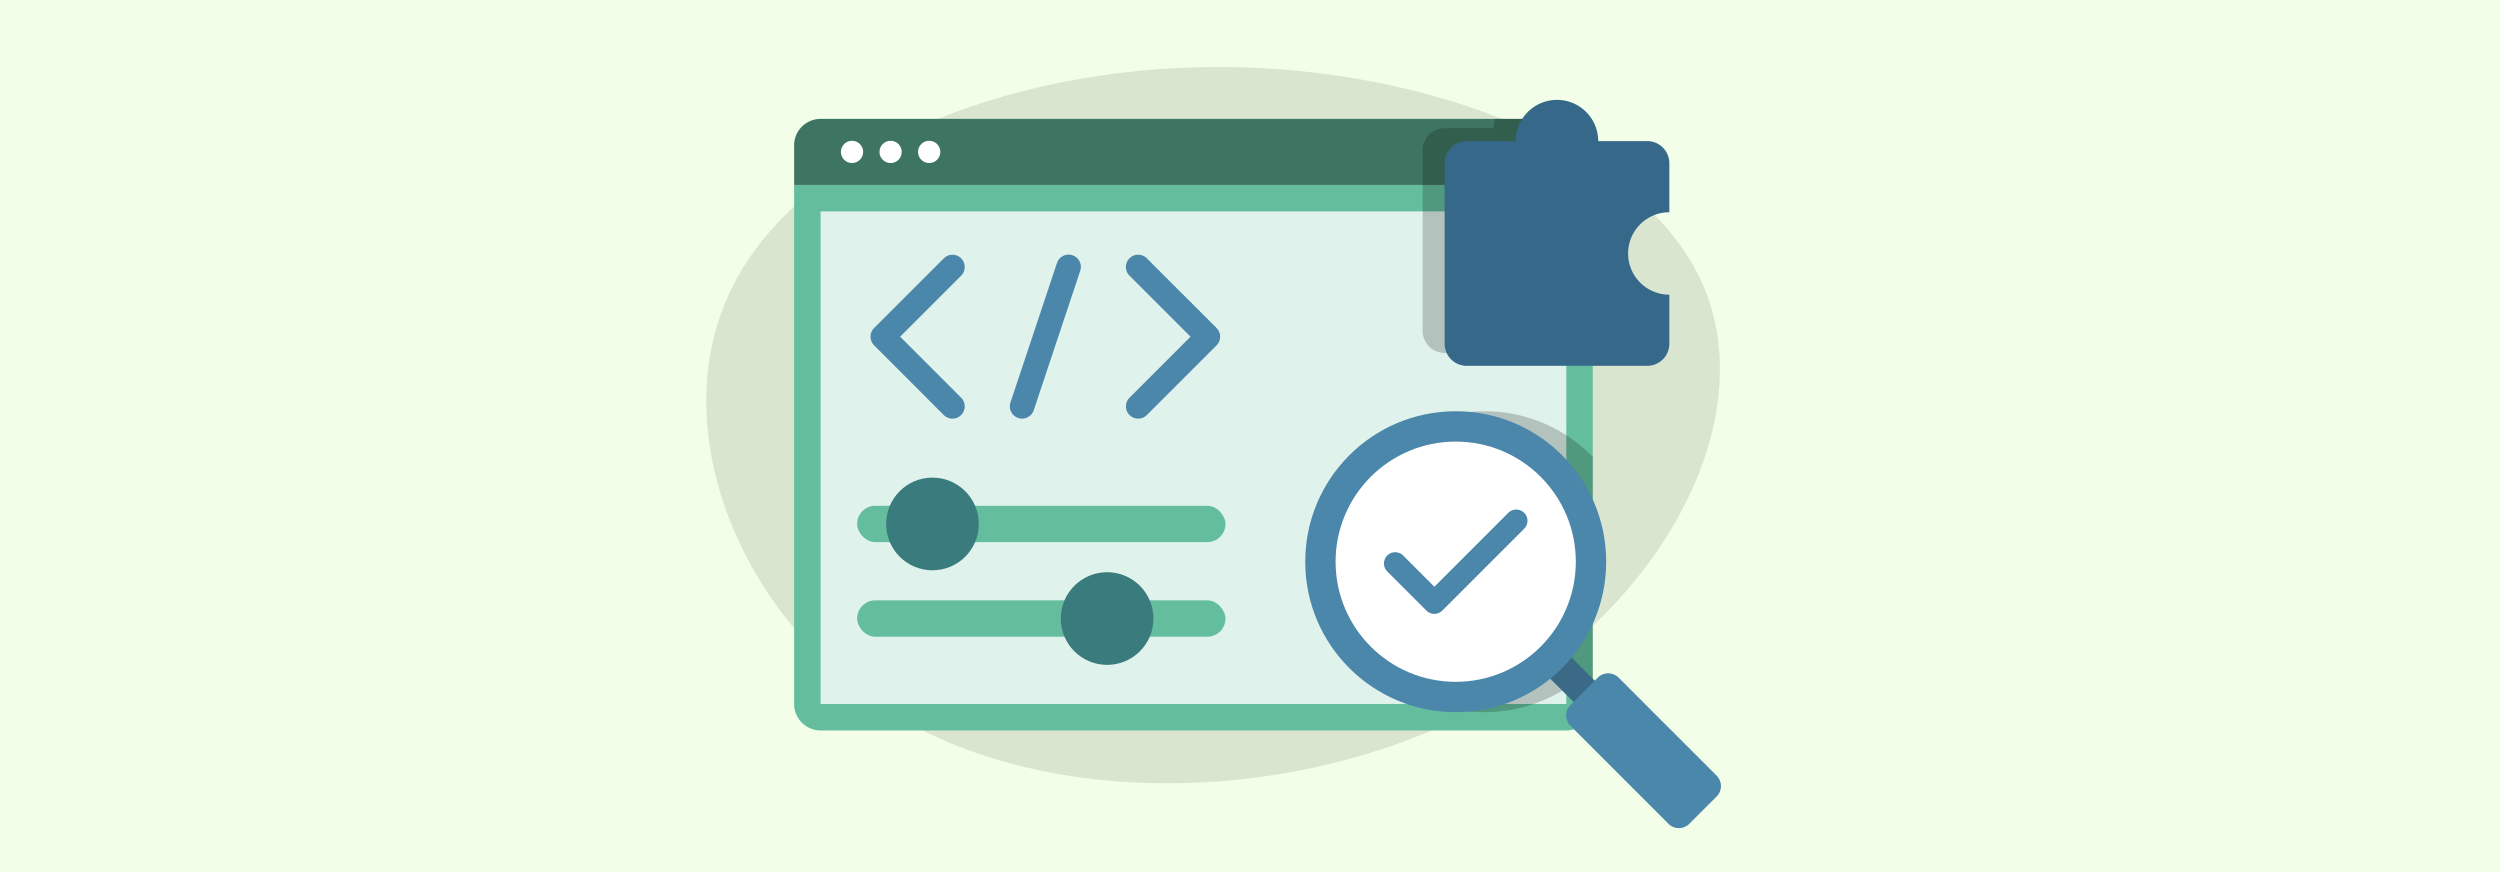
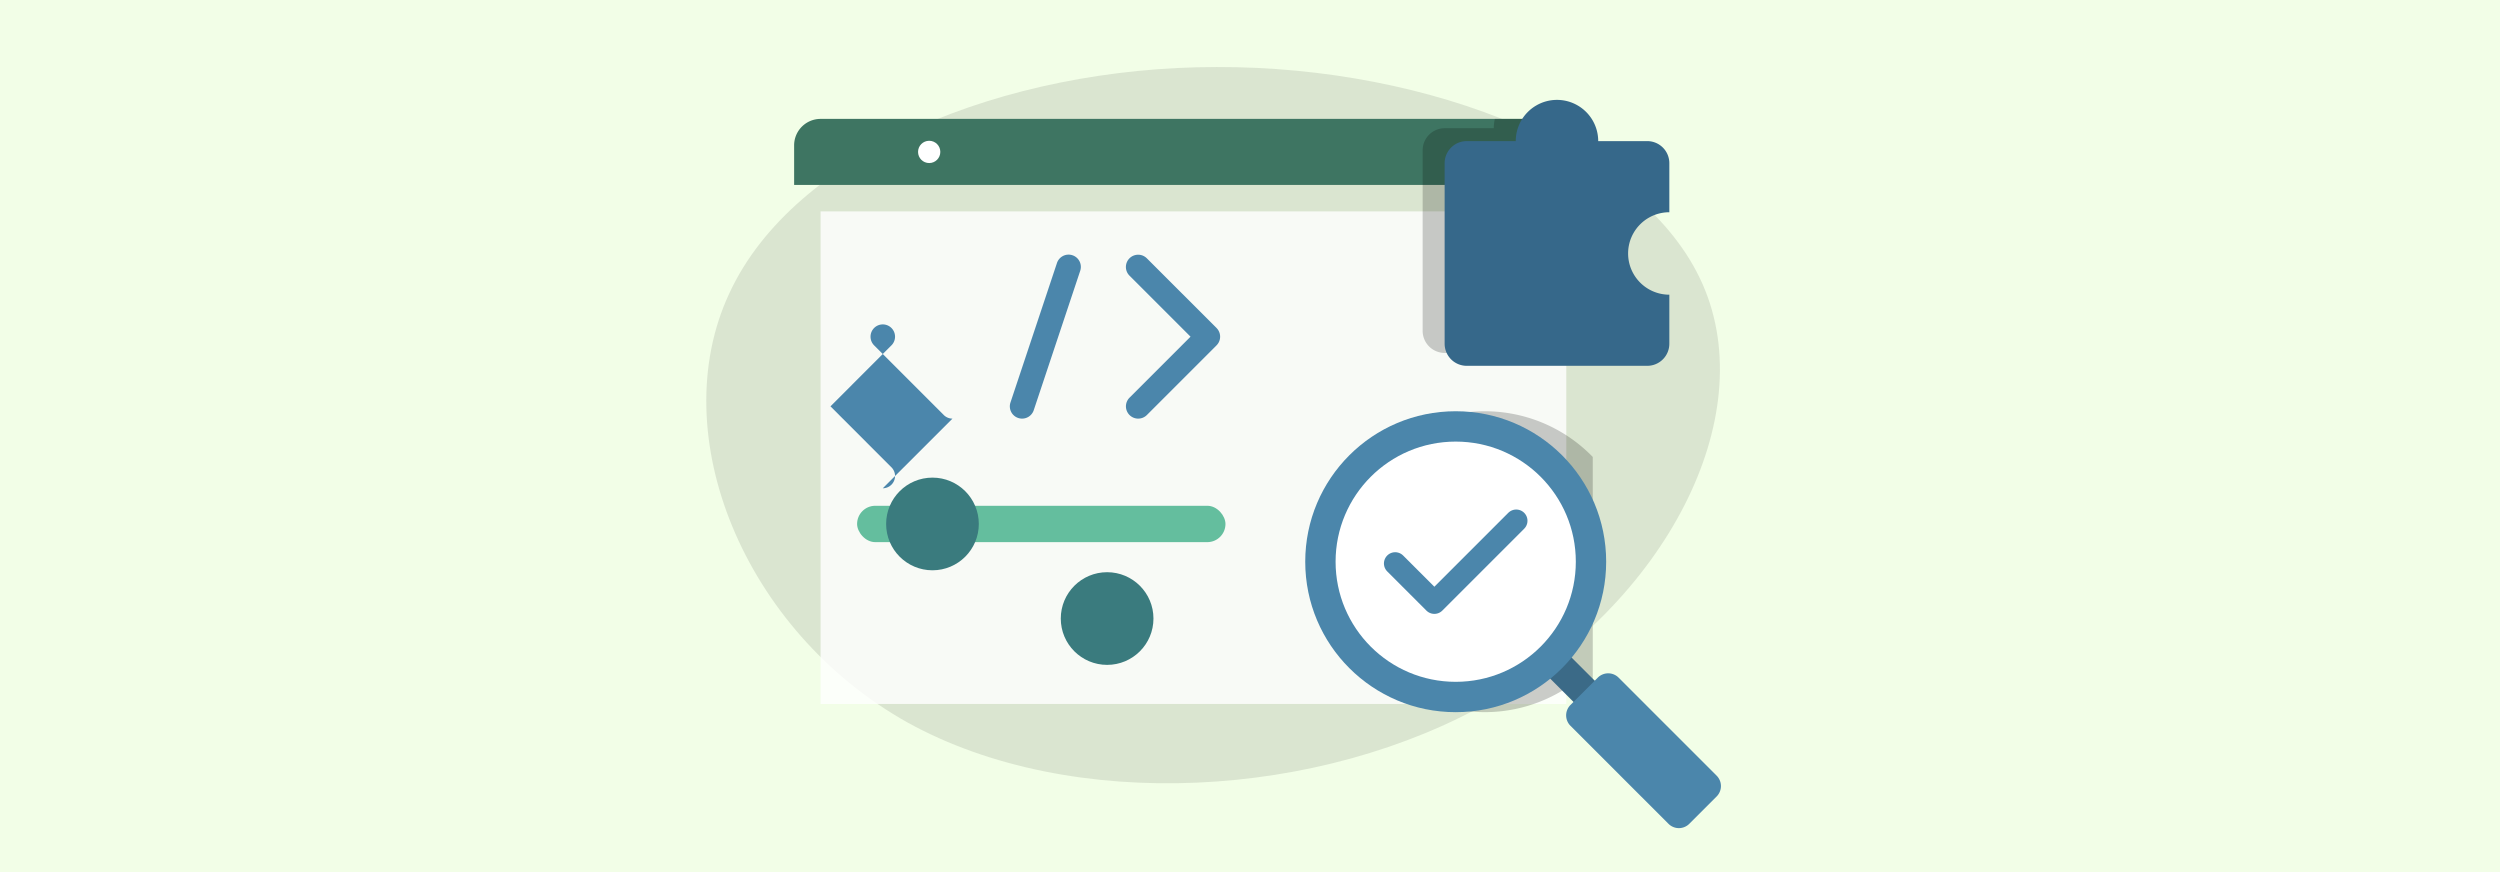
<svg xmlns="http://www.w3.org/2000/svg" id="abeb86f6-db73-4e75-b460-95bd3b0e6661" data-name="Layer 1" viewBox="0 0 860 300">
  <defs>
    <style>.be82354a-c584-4360-9e02-a39c0845fb89{fill:#f2fee7;}.f01ff744-8093-4e13-8c3a-aaa3a3f7b855{opacity:0.1;}.a50b968e-f21f-4fbe-be67-3a065d9b6bb1{fill:#64be9e;}.a22b28d8-d95d-4e93-93f6-e5e523449d19,.e033cf2f-ce59-400c-bcf2-b5648c1c37b3{fill:#fff;}.a22b28d8-d95d-4e93-93f6-e5e523449d19{opacity:0.8;}.b44fac60-33d1-4ac2-9060-ce8a932467ca{fill:#3e7562;}.ac0d7235-5a19-4cdc-b7da-05088d31d8f7{fill:#4b86ab;}.e02f6be4-ffe8-4dda-9d6b-0853b086b855{fill:#3a7b7e;}.a3ffe8d9-dea9-4508-bd5a-ddccdd60e47b{opacity:0.2;}.fd931b1c-b8db-453d-8e48-2490d3134a46{fill:#3b6a87;}.fe3b909a-183b-4940-828d-2d470d5cebdc{fill:none;stroke:#4b86ab;stroke-linecap:round;stroke-linejoin:round;stroke-width:7.738px;}.b56fb609-8868-493f-9516-7898a2dc95bf{fill:#36688a;}</style>
  </defs>
  <rect class="be82354a-c584-4360-9e02-a39c0845fb89" width="860" height="300" />
  <path class="f01ff744-8093-4e13-8c3a-aaa3a3f7b855" d="M585.74,97.858c20.169,46.015-13.003,109.26-72.448,143.088-59.179,34.039-144.631,38.871-201.156,7.564-56.26-31.517-83.859-98.964-61.302-147.501C273.125,52.473,345.573,23.057,418.552,23.057,491.796,22.847,565.571,51.843,585.74,97.858Z" />
-   <path class="a50b968e-f21f-4fbe-be67-3a065d9b6bb1" d="M547.91,63.61V242.17a9.107,9.107,0,0,1-9.1,9.1H282.28a9.101,9.101,0,0,1-9.1-9.1V63.61Z" />
  <rect class="a22b28d8-d95d-4e93-93f6-e5e523449d19" x="325.816" y="29.176" width="169.45" height="256.528" transform="translate(567.982 -253.101) rotate(90)" />
  <path class="b44fac60-33d1-4ac2-9060-ce8a932467ca" d="M547.91,50.01v13.6H273.18V50.01a9.103,9.103,0,0,1,9.1-9.11H538.81a9.213,9.213,0,0,1,3.16.56,9.18,9.18,0,0,1,5.94,8.55Z" />
-   <circle class="e033cf2f-ce59-400c-bcf2-b5648c1c37b3" cx="293.095" cy="52.259" r="3.83" />
-   <circle class="e033cf2f-ce59-400c-bcf2-b5648c1c37b3" cx="306.368" cy="52.259" r="3.83" />
  <circle class="e033cf2f-ce59-400c-bcf2-b5648c1c37b3" cx="319.64" cy="52.259" r="3.83" />
  <path class="ac0d7235-5a19-4cdc-b7da-05088d31d8f7" d="M391.542,144.005a4.22,4.22,0,0,1-2.984-7.204l20.985-20.983-20.985-20.98a4.219,4.219,0,1,1,5.968-5.965L418.49,112.834a4.226,4.226,0,0,1,0,5.968l-23.964,23.966a4.218,4.218,0,0,1-2.984,1.236Z" />
-   <path class="ac0d7235-5a19-4cdc-b7da-05088d31d8f7" d="M327.645,144.005a4.211,4.211,0,0,1-2.984-1.236l-23.964-23.966a4.229,4.229,0,0,1,0-5.97l23.964-23.961a4.217,4.217,0,1,1,5.963,5.965l-20.977,20.98,20.977,20.983a4.223,4.223,0,0,1-2.979,7.207Z" />
+   <path class="ac0d7235-5a19-4cdc-b7da-05088d31d8f7" d="M327.645,144.005a4.211,4.211,0,0,1-2.984-1.236l-23.964-23.966a4.229,4.229,0,0,1,0-5.97a4.217,4.217,0,1,1,5.963,5.965l-20.977,20.98,20.977,20.983a4.223,4.223,0,0,1-2.979,7.207Z" />
  <path class="ac0d7235-5a19-4cdc-b7da-05088d31d8f7" d="M351.601,144.005a4.133,4.133,0,0,1-1.333-.217,4.217,4.217,0,0,1-2.667-5.336l15.977-47.928a4.218,4.218,0,1,1,8.002,2.669l-15.977,47.928a4.223,4.223,0,0,1-4.002,2.884Z" />
  <rect class="a50b968e-f21f-4fbe-be67-3a065d9b6bb1" x="294.841" y="173.986" width="126.722" height="12.51" rx="6.255" />
-   <rect class="a50b968e-f21f-4fbe-be67-3a065d9b6bb1" x="294.841" y="206.523" width="126.722" height="12.51" rx="6.255" />
  <circle class="e02f6be4-ffe8-4dda-9d6b-0853b086b855" cx="320.77" cy="180.241" r="15.94" />
  <circle class="e02f6be4-ffe8-4dda-9d6b-0853b086b855" cx="380.849" cy="212.778" r="15.94" />
  <path class="a3ffe8d9-dea9-4508-bd5a-ddccdd60e47b" d="M547.91,157.19v80.89l-4.61-4.61a51.754,51.754,0,1,1,4.61-76.28Z" />
  <rect class="fd931b1c-b8db-453d-8e48-2490d3134a46" x="531.965" y="217.616" width="10.323" height="24.769" transform="translate(-5.314 447.171) rotate(-45)" />
  <circle class="ac0d7235-5a19-4cdc-b7da-05088d31d8f7" cx="500.762" cy="193.227" r="51.76" />
  <circle class="e033cf2f-ce59-400c-bcf2-b5648c1c37b3" cx="500.762" cy="193.227" r="41.32" />
  <path class="ac0d7235-5a19-4cdc-b7da-05088d31d8f7" d="M558.726,229.342h13.305a5.059,5.059,0,0,1,5.059,5.059v47.695a5.059,5.059,0,0,1-5.059,5.059H558.726a5.059,5.059,0,0,1-5.059-5.059V234.402a5.059,5.059,0,0,1,5.059-5.059Z" transform="translate(-17.014 475.423) rotate(-45)" />
  <polyline class="fe3b909a-183b-4940-828d-2d470d5cebdc" points="479.941 193.831 493.419 207.309 521.584 179.145" />
  <path class="a3ffe8d9-dea9-4508-bd5a-ddccdd60e47b" d="M547.91,50.01v71.4H496.99a7.597,7.597,0,0,1-7.6-7.6V51.71a7.597,7.597,0,0,1,7.6-7.6h16.87a14.168,14.168,0,0,1,.37-3.21h24.58a9.213,9.213,0,0,1,3.16.56,14.511,14.511,0,0,1,.25,2.65h3.51A9.045,9.045,0,0,1,547.91,50.01Z" />
  <path class="b56fb609-8868-493f-9516-7898a2dc95bf" d="M496.954,118.244V56.14a7.597,7.597,0,0,1,7.597-7.597H521.421a14.182,14.182,0,1,1,28.364,0H566.655a7.597,7.597,0,0,1,7.597,7.597V73.01a14.182,14.182,0,0,0,0,28.364v16.87a7.597,7.597,0,0,1-7.597,7.597H504.551A7.597,7.597,0,0,1,496.954,118.244Z" />
</svg>